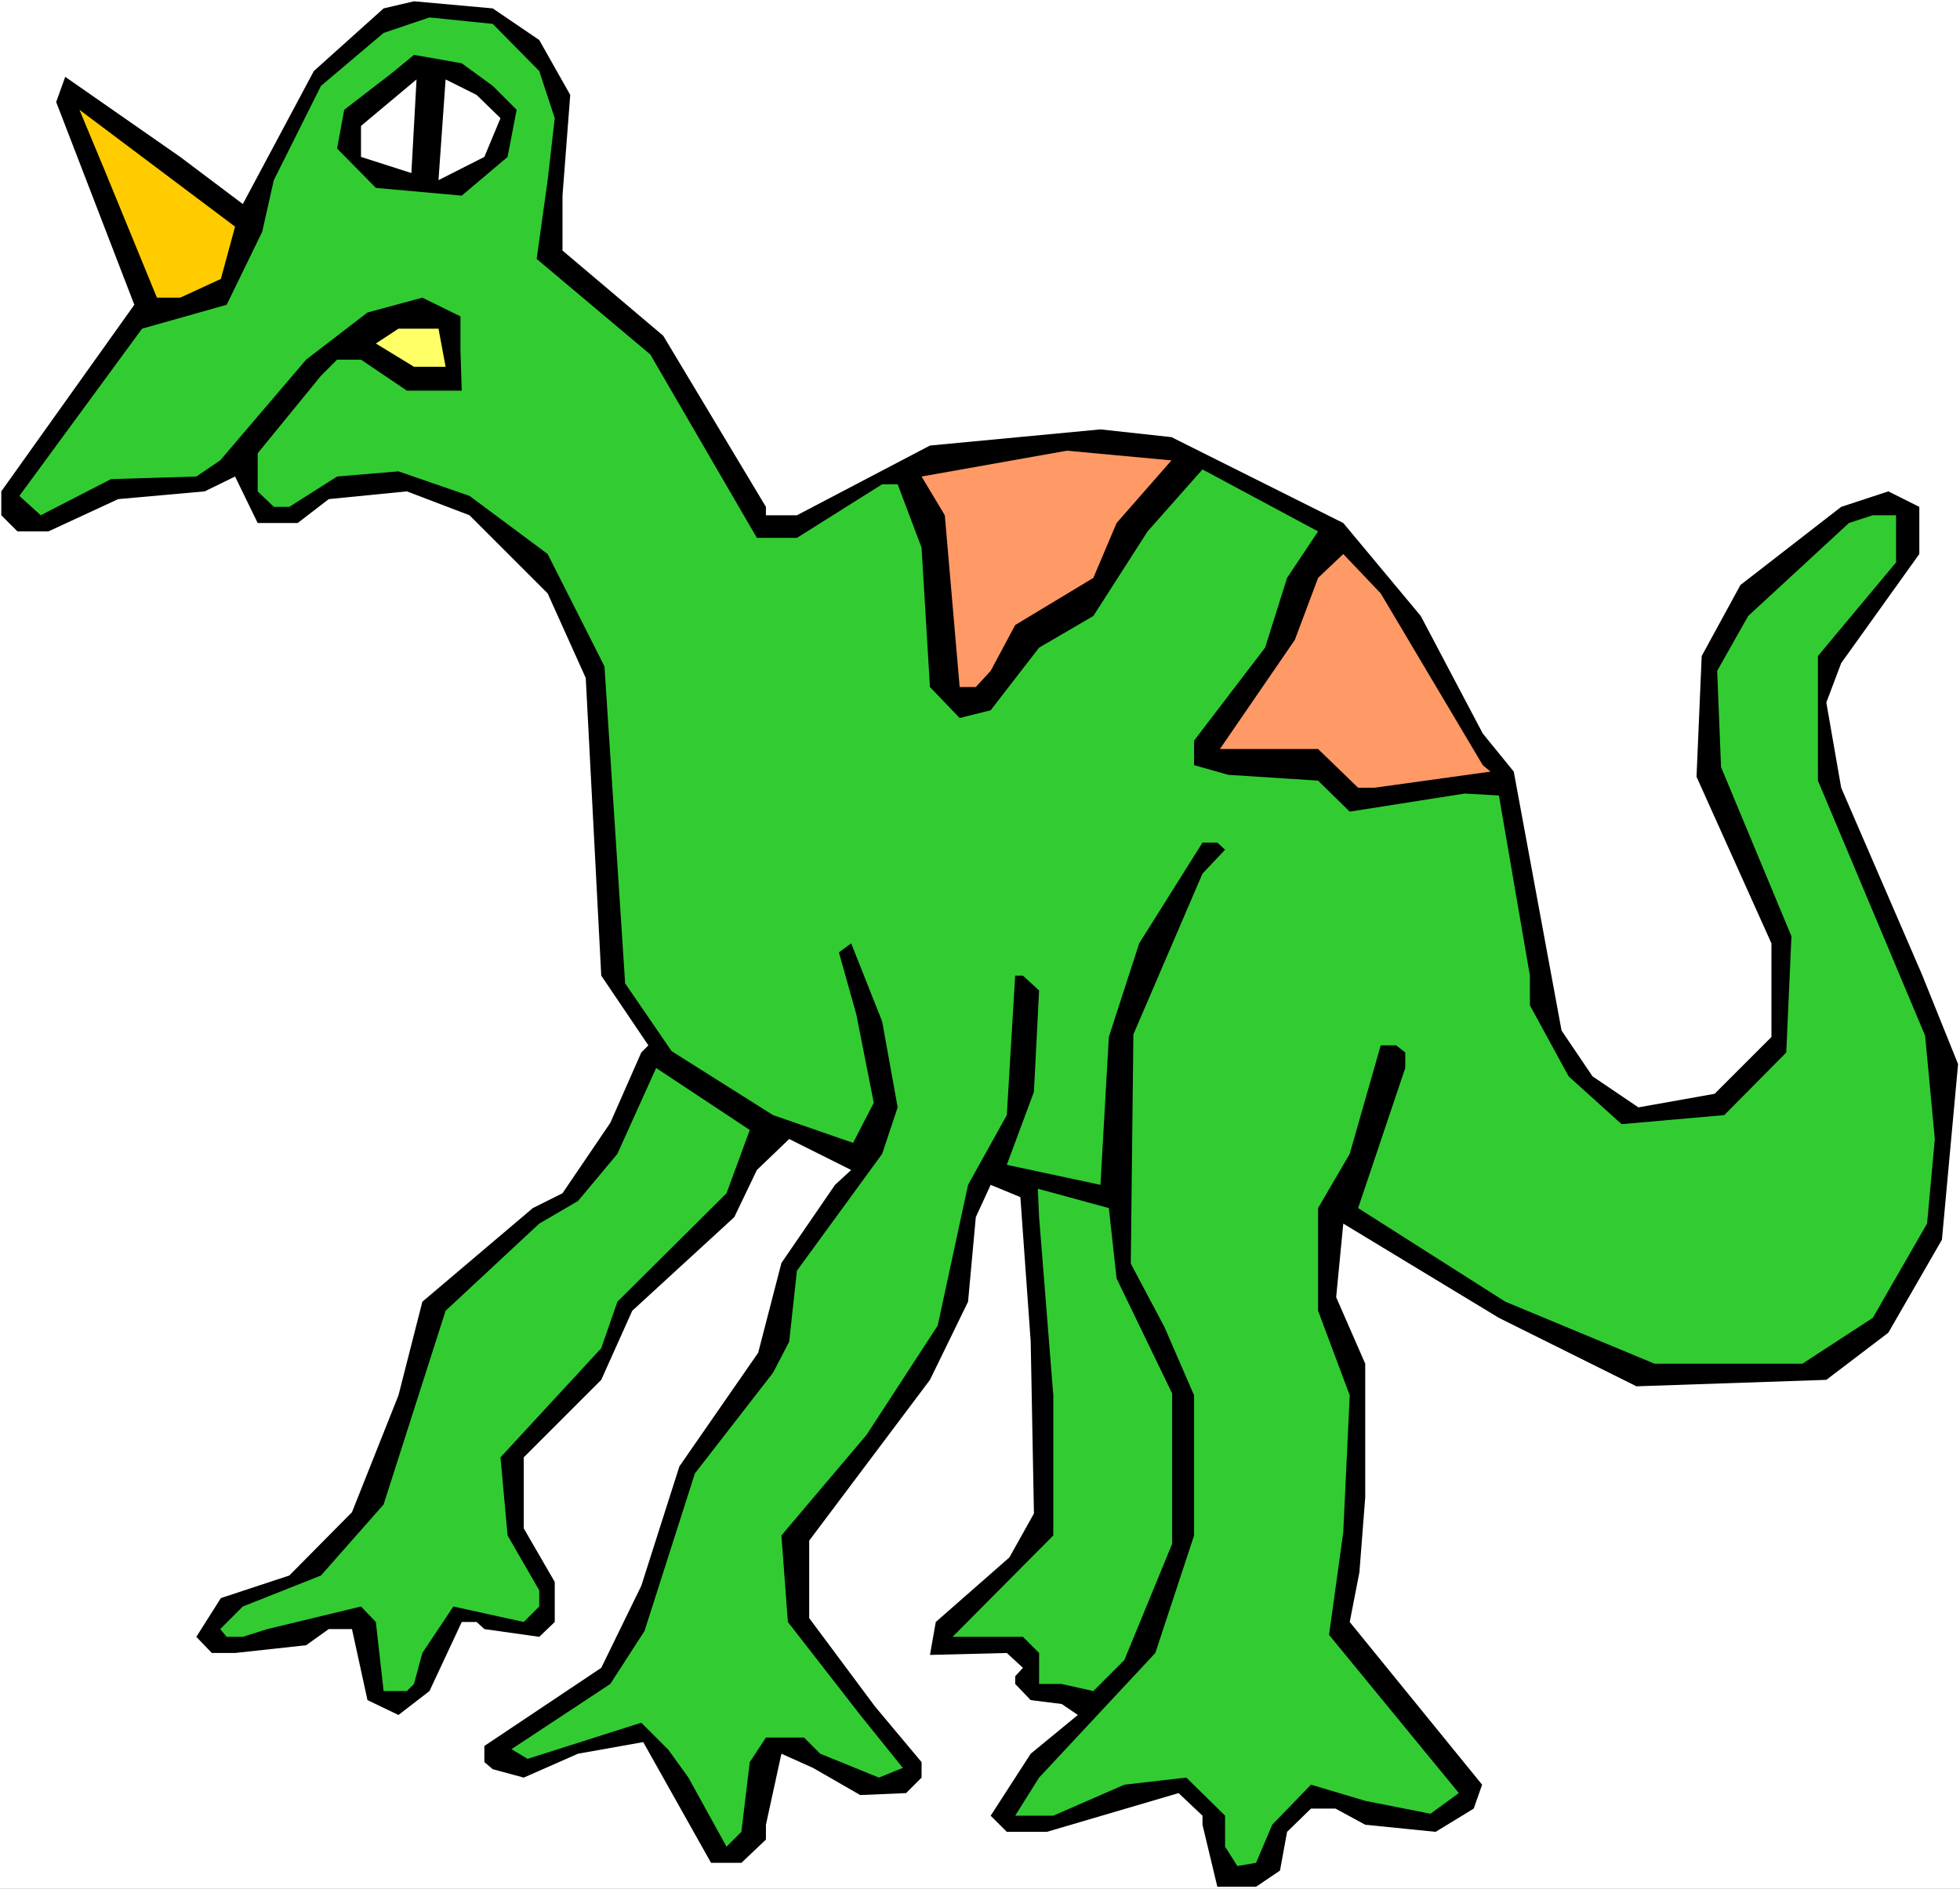
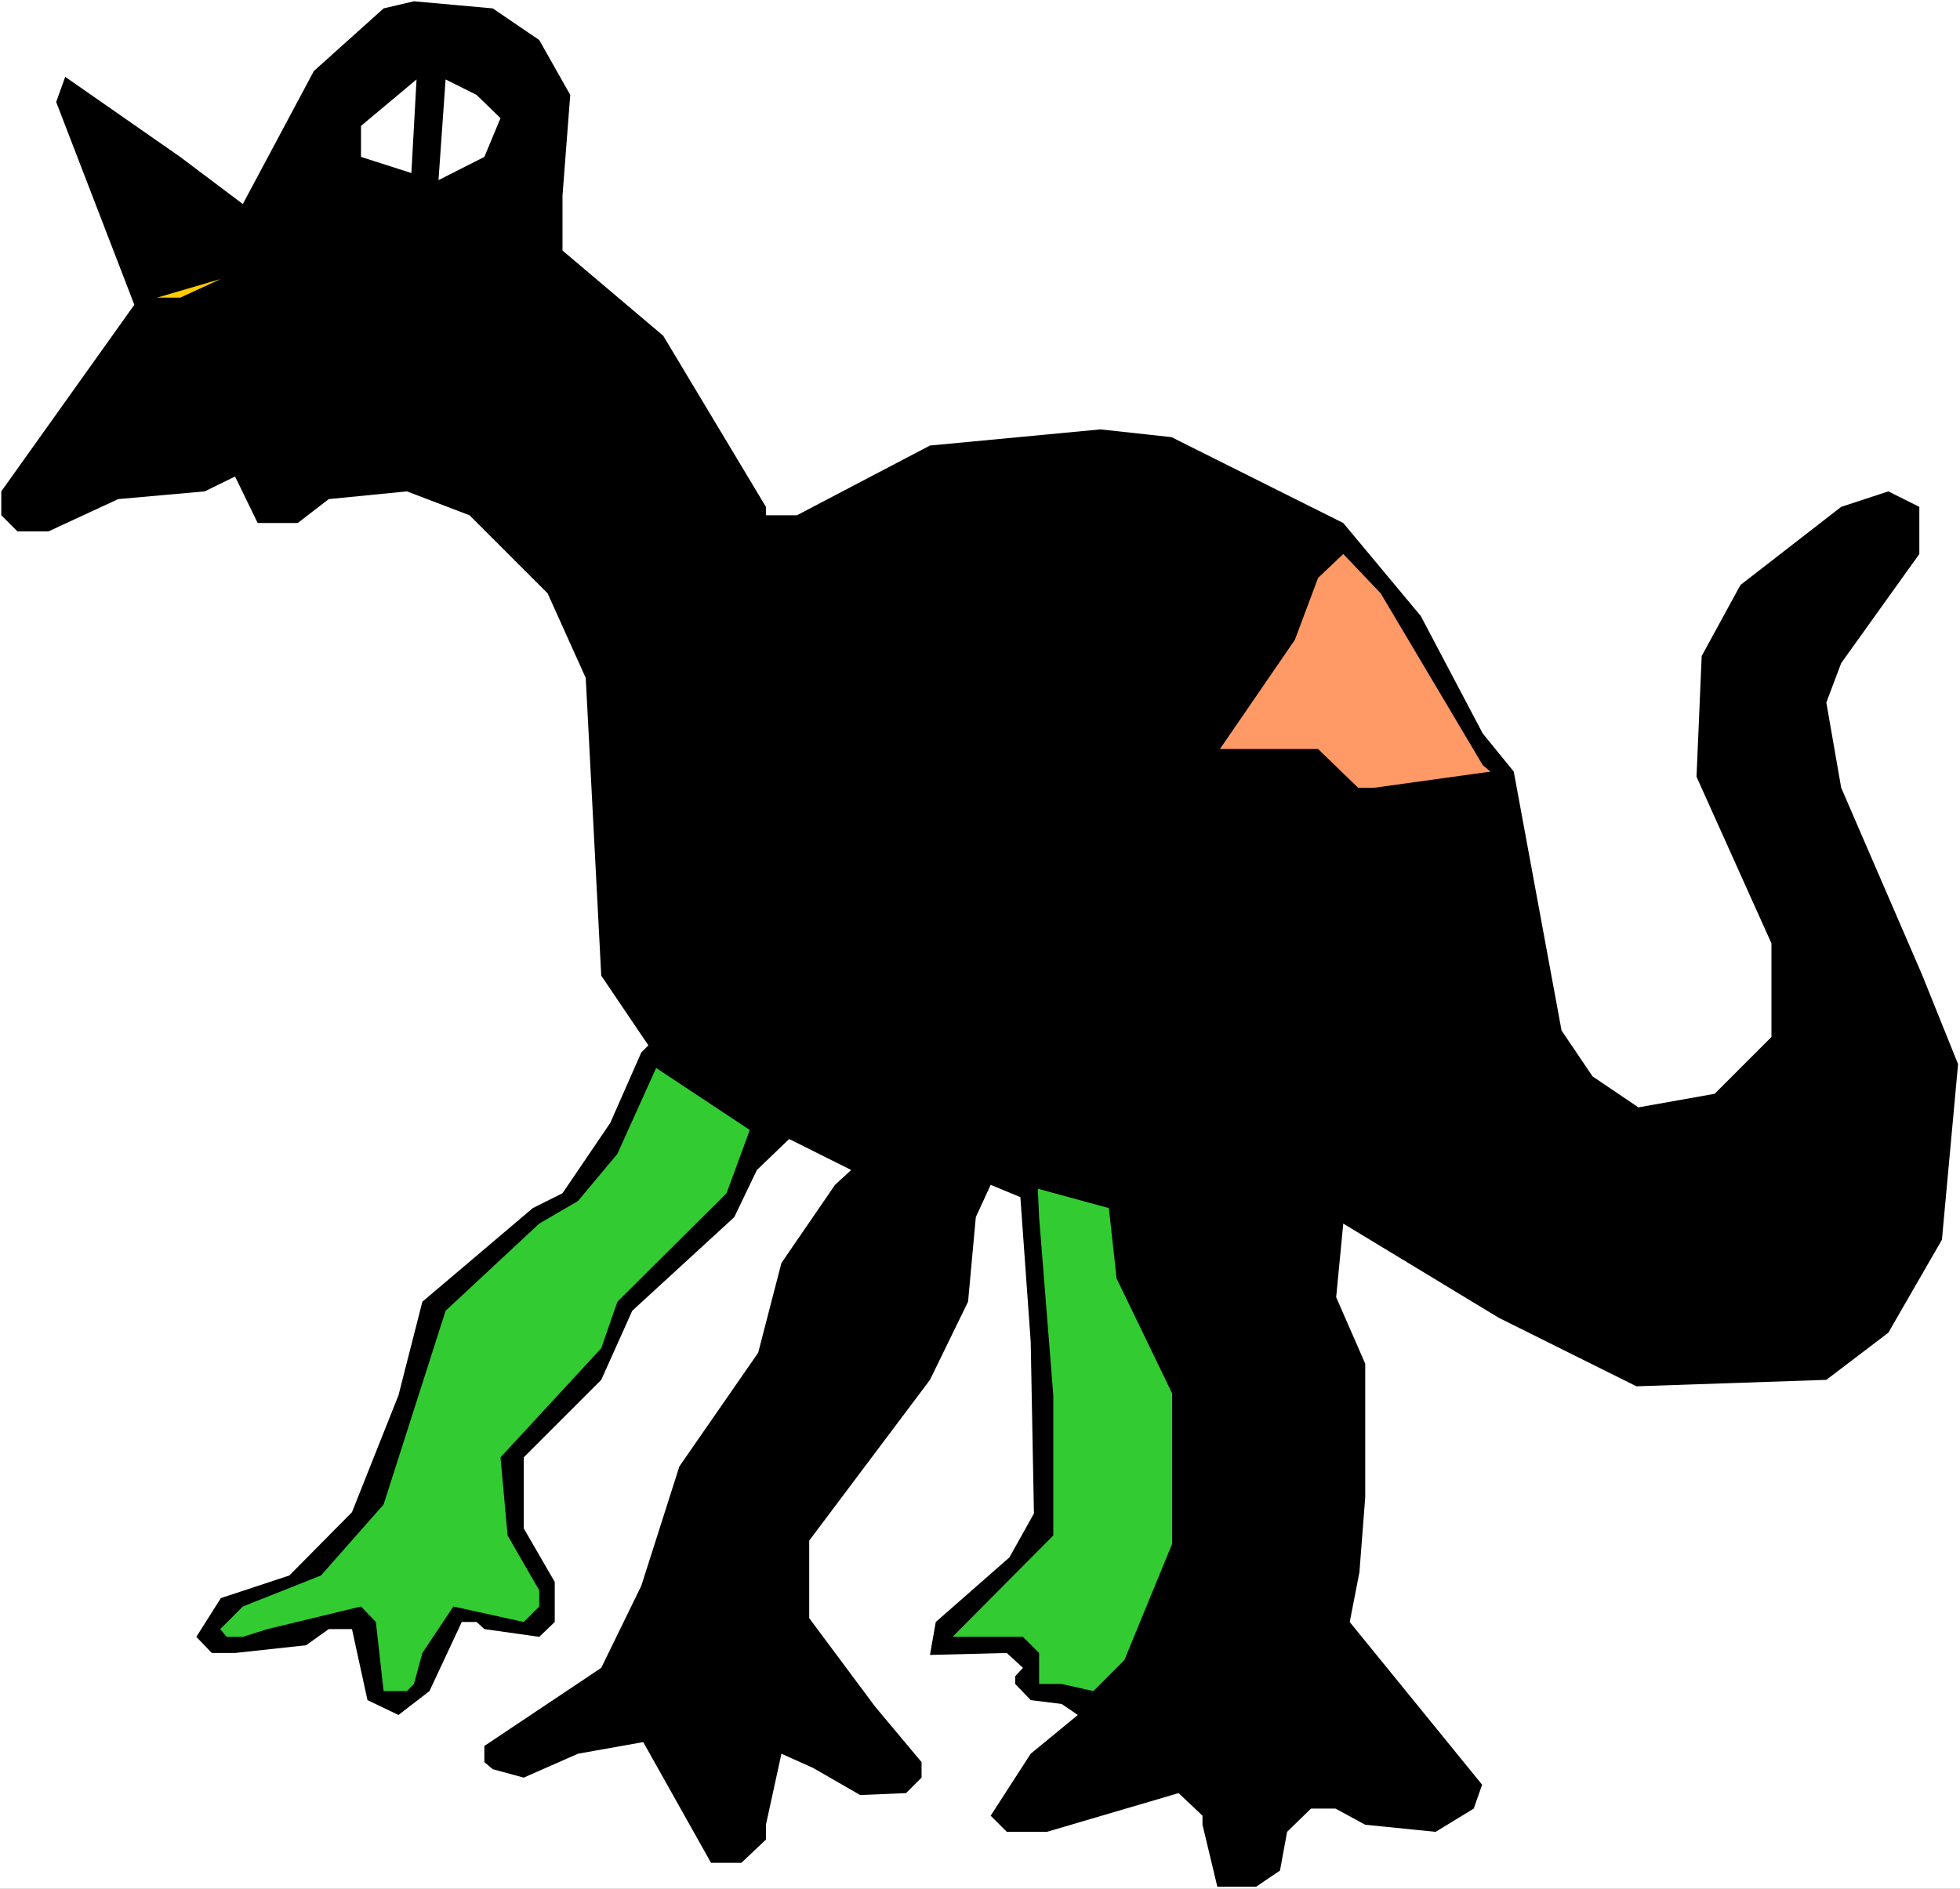
<svg xmlns="http://www.w3.org/2000/svg" xmlns:ns1="http://sodipodi.sourceforge.net/DTD/sodipodi-0.dtd" xmlns:ns2="http://www.inkscape.org/namespaces/inkscape" version="1.0" width="129.766mm" height="125.072mm" id="svg12" ns1:docname="Creature 50.wmf">
  <rect width="100%" height="100%" fill="#808080" stroke="none" />
  <ns1:namedview id="namedview12" pagecolor="#ffffff" bordercolor="#000000" borderopacity="0.25" ns2:showpageshadow="2" ns2:pageopacity="0.0" ns2:pagecheckerboard="0" ns2:deskcolor="#d1d1d1" ns2:document-units="mm" />
  <defs id="defs1">
    <pattern id="WMFhbasepattern" patternUnits="userSpaceOnUse" width="6" height="6" x="0" y="0" />
  </defs>
  <path style="fill:#ffffff;fill-opacity:1;fill-rule:evenodd;stroke:none" d="M 0,472.713 H 490.455 V 0 H 0 Z" id="path1" />
  <path style="fill:#000000;fill-opacity:1;fill-rule:evenodd;stroke:none" d="m 134.936,10.02 7.757,13.737 -1.939,25.211 V 62.705 l 25.21,21.333 25.694,42.827 v 2.101 h 7.757 l 33.29,-17.454 42.662,-4.04 17.776,1.939 42.986,21.494 19.392,23.272 15.514,29.413 7.757,9.535 11.958,64.806 7.757,11.474 11.474,7.757 19.069,-3.394 14.221,-14.222 v -23.434 l -18.746,-41.696 1.293,-30.221 9.696,-17.777 25.21,-19.555 11.797,-3.879 7.757,3.879 v 11.798 l -19.554,27.312 -3.717,9.858 3.717,21.333 20.2,46.706 9.05,22.464 -4.04,43.958 -13.413,23.272 -15.514,11.798 -47.51,1.616 -34.421,-17.131 -38.946,-23.595 -1.778,18.424 7.272,16.646 v 33.454 l -1.454,18.747 -2.424,12.444 33.128,40.726 -2.101,5.98 -9.534,5.818 -17.614,-1.778 -7.434,-4.04 h -6.141 l -5.979,5.818 -1.778,9.697 -5.979,4.04 h -9.696 l -3.717,-15.515 v -2.263 l -5.979,-5.656 -32.966,9.697 h -10.019 l -4.04,-4.04 10.019,-15.515 11.797,-9.697 -4.04,-2.747 -7.757,-0.97 -3.878,-4.04 v -1.939 l 1.939,-2.101 -4.04,-3.717 -19.23,0.485 1.454,-8.242 18.422,-16.161 6.141,-10.99 -0.808,-42.989 -2.586,-36.201 -7.434,-3.071 -3.717,8.081 -1.939,21.171 -9.534,19.555 -30.219,40.241 v 19.393 l 16.483,22.141 11.635,13.899 v 3.879 l -3.878,3.879 -11.474,0.485 -11.797,-6.788 -7.918,-3.555 -3.878,17.777 v 3.717 l -6.141,5.818 h -7.595 l -16.968,-30.221 -16.322,2.909 -13.574,5.98 -7.757,-2.101 -2.101,-1.778 v -4.04 l 29.25,-19.555 10.019,-20.525 9.534,-29.898 19.715,-28.444 5.818,-22.464 13.413,-19.555 4.04,-3.717 -15.514,-7.757 -8.08,7.757 -5.656,11.798 -25.533,23.434 -7.757,17.292 -19.392,19.393 v 17.777 l 7.757,13.414 v 10.02 l -3.878,3.717 -13.736,-1.939 -1.939,-1.778 h -3.717 l -8.08,17.292 -7.757,5.98 -7.757,-3.717 -3.878,-17.777 h -5.818 l -5.656,4.04 -17.776,1.939 H 53.005 l -3.878,-4.04 6.141,-9.697 17.13,-5.656 15.675,-15.838 11.635,-29.252 5.979,-23.434 27.634,-23.434 7.434,-3.717 11.958,-17.616 7.757,-17.616 1.778,-1.778 -11.797,-17.454 -3.878,-74.503 -9.534,-21.171 -19.554,-19.555 -15.675,-5.98 -19.554,1.939 -7.757,5.98 H 64.478 l -5.656,-11.636 -7.595,3.717 -21.654,1.939 -17.453,8.081 H 4.363 l -4.04,-4.04 v -5.98 L 33.613,76.281 14.059,25.535 16.322,19.232 45.086,39.272 60.762,51.069 78.538,17.777 95.99,2.101 103.585,0.323 123.301,2.101 Z" id="path2" />
-   <path style="fill:#32cc32;fill-opacity:1;fill-rule:evenodd;stroke:none" d="m 134.936,17.777 3.878,11.798 -1.778,15.515 -2.747,19.717 28.442,23.918 26.664,45.898 h 10.019 l 21.331,-13.414 h 3.878 l 5.979,15.838 2.101,34.908 7.434,7.757 7.757,-1.939 12.12,-15.676 13.574,-7.919 13.574,-21.171 13.736,-15.515 28.926,15.515 -7.757,11.636 -5.494,17.454 -17.776,23.272 v 6.141 l 8.565,2.424 22.462,1.454 7.918,7.757 28.765,-4.525 8.565,0.485 7.757,45.09 v 7.434 l 9.696,17.777 13.251,11.959 25.694,-2.263 15.514,-15.676 1.293,-29.09 -17.614,-42.342 -0.97,-24.08 7.757,-13.737 25.21,-23.272 5.979,-1.939 h 5.818 v 11.798 l -19.554,23.434 v 31.191 l 26.826,63.836 2.424,25.858 -1.939,21.171 -13.574,23.595 -17.614,11.474 h -37.006 l -37.33,-15.515 -36.845,-23.434 11.797,-35.07 v -3.879 l -2.262,-1.778 h -3.878 l -7.757,27.151 -7.918,13.575 v 25.696 l 7.918,21.171 -1.616,34.262 -3.555,25.696 32.482,39.595 -7.11,5.172 -16.322,-3.232 -13.574,-4.04 -9.696,10.02 -4.04,9.535 -4.686,0.808 -3.07,-4.848 v -7.757 l -9.696,-9.535 -15.514,1.778 -17.776,7.757 h -9.534 l 5.979,-9.535 29.088,-31.191 9.696,-29.413 v -35.07 l -7.434,-17.131 -8.403,-15.838 0.646,-57.372 17.291,-40.241 5.656,-5.98 -1.939,-1.778 h -3.717 l -15.837,25.211 -7.595,23.434 -2.101,37.009 -23.432,-5.01 6.787,-18.262 1.293,-25.373 -4.04,-3.717 h -1.939 l -2.101,34.908 -9.696,17.454 -7.595,35.231 -17.776,27.312 -21.331,25.211 1.616,21.656 18.099,23.272 10.666,13.252 -5.979,2.424 -14.706,-5.98 -4.04,-4.04 h -9.534 l -4.04,6.141 -2.101,17.454 -3.717,3.717 -9.534,-17.292 -5.01,-6.949 -6.787,-6.788 -28.442,9.05 -4.04,-2.424 24.725,-16.323 8.565,-13.252 12.605,-39.433 19.554,-25.211 4.04,-7.757 1.939,-17.777 21.331,-29.252 3.878,-11.636 -3.878,-21.494 -7.757,-19.555 -3.07,2.263 4.363,15.515 4.363,22.141 -5.171,10.02 -20.038,-6.949 -25.371,-16 -11.635,-16.969 -5.171,-79.351 -14.221,-28.12 -19.554,-14.545 -17.776,-6.141 -15.352,1.293 -11.958,7.596 h -3.878 l -4.04,-3.879 v -9.535 L 80.315,94.058 84.355,90.017 h 5.979 l 11.474,7.757 h 13.736 l -0.323,-10.02 v -8.565 l -9.534,-4.687 -13.736,3.717 -15.352,11.798 -21.493,25.211 -5.979,4.04 -21.331,0.646 -17.614,9.05 L 4.848,124.117 35.552,82.26 56.722,76.281 65.61,58.018 68.518,45.09 80.315,21.494 95.99,8.242 107.464,4.364 123.301,5.98 Z" id="path3" />
  <path style="fill:#000000;fill-opacity:1;fill-rule:evenodd;stroke:none" d="m 123.301,21.494 5.979,5.98 -2.262,11.798 -11.474,9.697 -21.493,-1.939 -9.696,-9.858 1.778,-9.697 11.958,-9.212 5.494,-4.525 11.958,2.101 z" id="path4" />
  <path style="fill:#ffffff;fill-opacity:1;fill-rule:evenodd;stroke:none" d="m 90.334,39.272 v -7.757 l 13.898,-11.636 -1.293,23.434 z" id="path5" />
  <path style="fill:#ffffff;fill-opacity:1;fill-rule:evenodd;stroke:none" d="m 125.24,29.575 -4.04,9.697 -11.474,5.818 1.778,-25.211 7.757,3.879 z" id="path6" />
-   <path style="fill:#ffcc00;fill-opacity:1;fill-rule:evenodd;stroke:none" d="M 55.267,69.816 45.086,74.503 H 39.269 L 26.341,42.989 19.877,27.474 58.822,56.726 Z" id="path7" />
-   <path style="fill:#ffff66;fill-opacity:1;fill-rule:evenodd;stroke:none" d="m 111.504,91.795 h -7.918 l -9.534,-5.818 5.656,-3.717 h 10.019 z" id="path8" />
-   <path style="fill:#ff9966;fill-opacity:1;fill-rule:evenodd;stroke:none" d="m 279.406,130.905 -5.818,13.737 -19.554,11.798 -6.141,11.474 -3.717,4.04 h -4.04 l -3.717,-42.989 -5.818,-9.697 36.36,-6.464 26.179,2.424 z" id="path9" />
+   <path style="fill:#ffcc00;fill-opacity:1;fill-rule:evenodd;stroke:none" d="M 55.267,69.816 45.086,74.503 H 39.269 Z" id="path7" />
  <path style="fill:#ff9966;fill-opacity:1;fill-rule:evenodd;stroke:none" d="m 371.033,191.509 1.939,1.616 -29.088,4.04 h -4.04 l -10.019,-9.697 h -24.563 l 18.746,-27.312 5.818,-15.515 6.302,-5.98 9.373,9.858 z" id="path10" />
  <path style="fill:#32cc32;fill-opacity:1;fill-rule:evenodd;stroke:none" d="m 181.8,298.658 -27.31,27.151 -4.04,11.636 -25.21,27.312 1.778,19.555 7.918,13.737 v 4.04 l -3.878,3.879 -17.614,-3.879 -7.757,11.636 -2.101,7.757 -1.778,1.778 h -5.818 l -1.939,-17.292 -3.717,-3.879 -23.432,5.656 -6.141,1.939 h -4.04 l -1.616,-1.939 5.656,-5.656 19.554,-7.757 15.675,-17.777 15.514,-48.483 23.432,-21.818 9.696,-5.656 9.858,-11.798 9.696,-21.494 23.432,15.515 z" id="path11" />
  <path style="fill:#32cc32;fill-opacity:1;fill-rule:evenodd;stroke:none" d="m 279.406,319.99 13.898,28.767 v 37.655 l -11.958,29.09 -7.757,7.757 -7.918,-1.778 h -5.656 v -7.757 l -4.04,-4.04 h -17.614 l 25.21,-25.373 v -35.07 l -3.555,-44.605 -0.323,-7.111 17.776,4.848 z" id="path12" />
</svg>